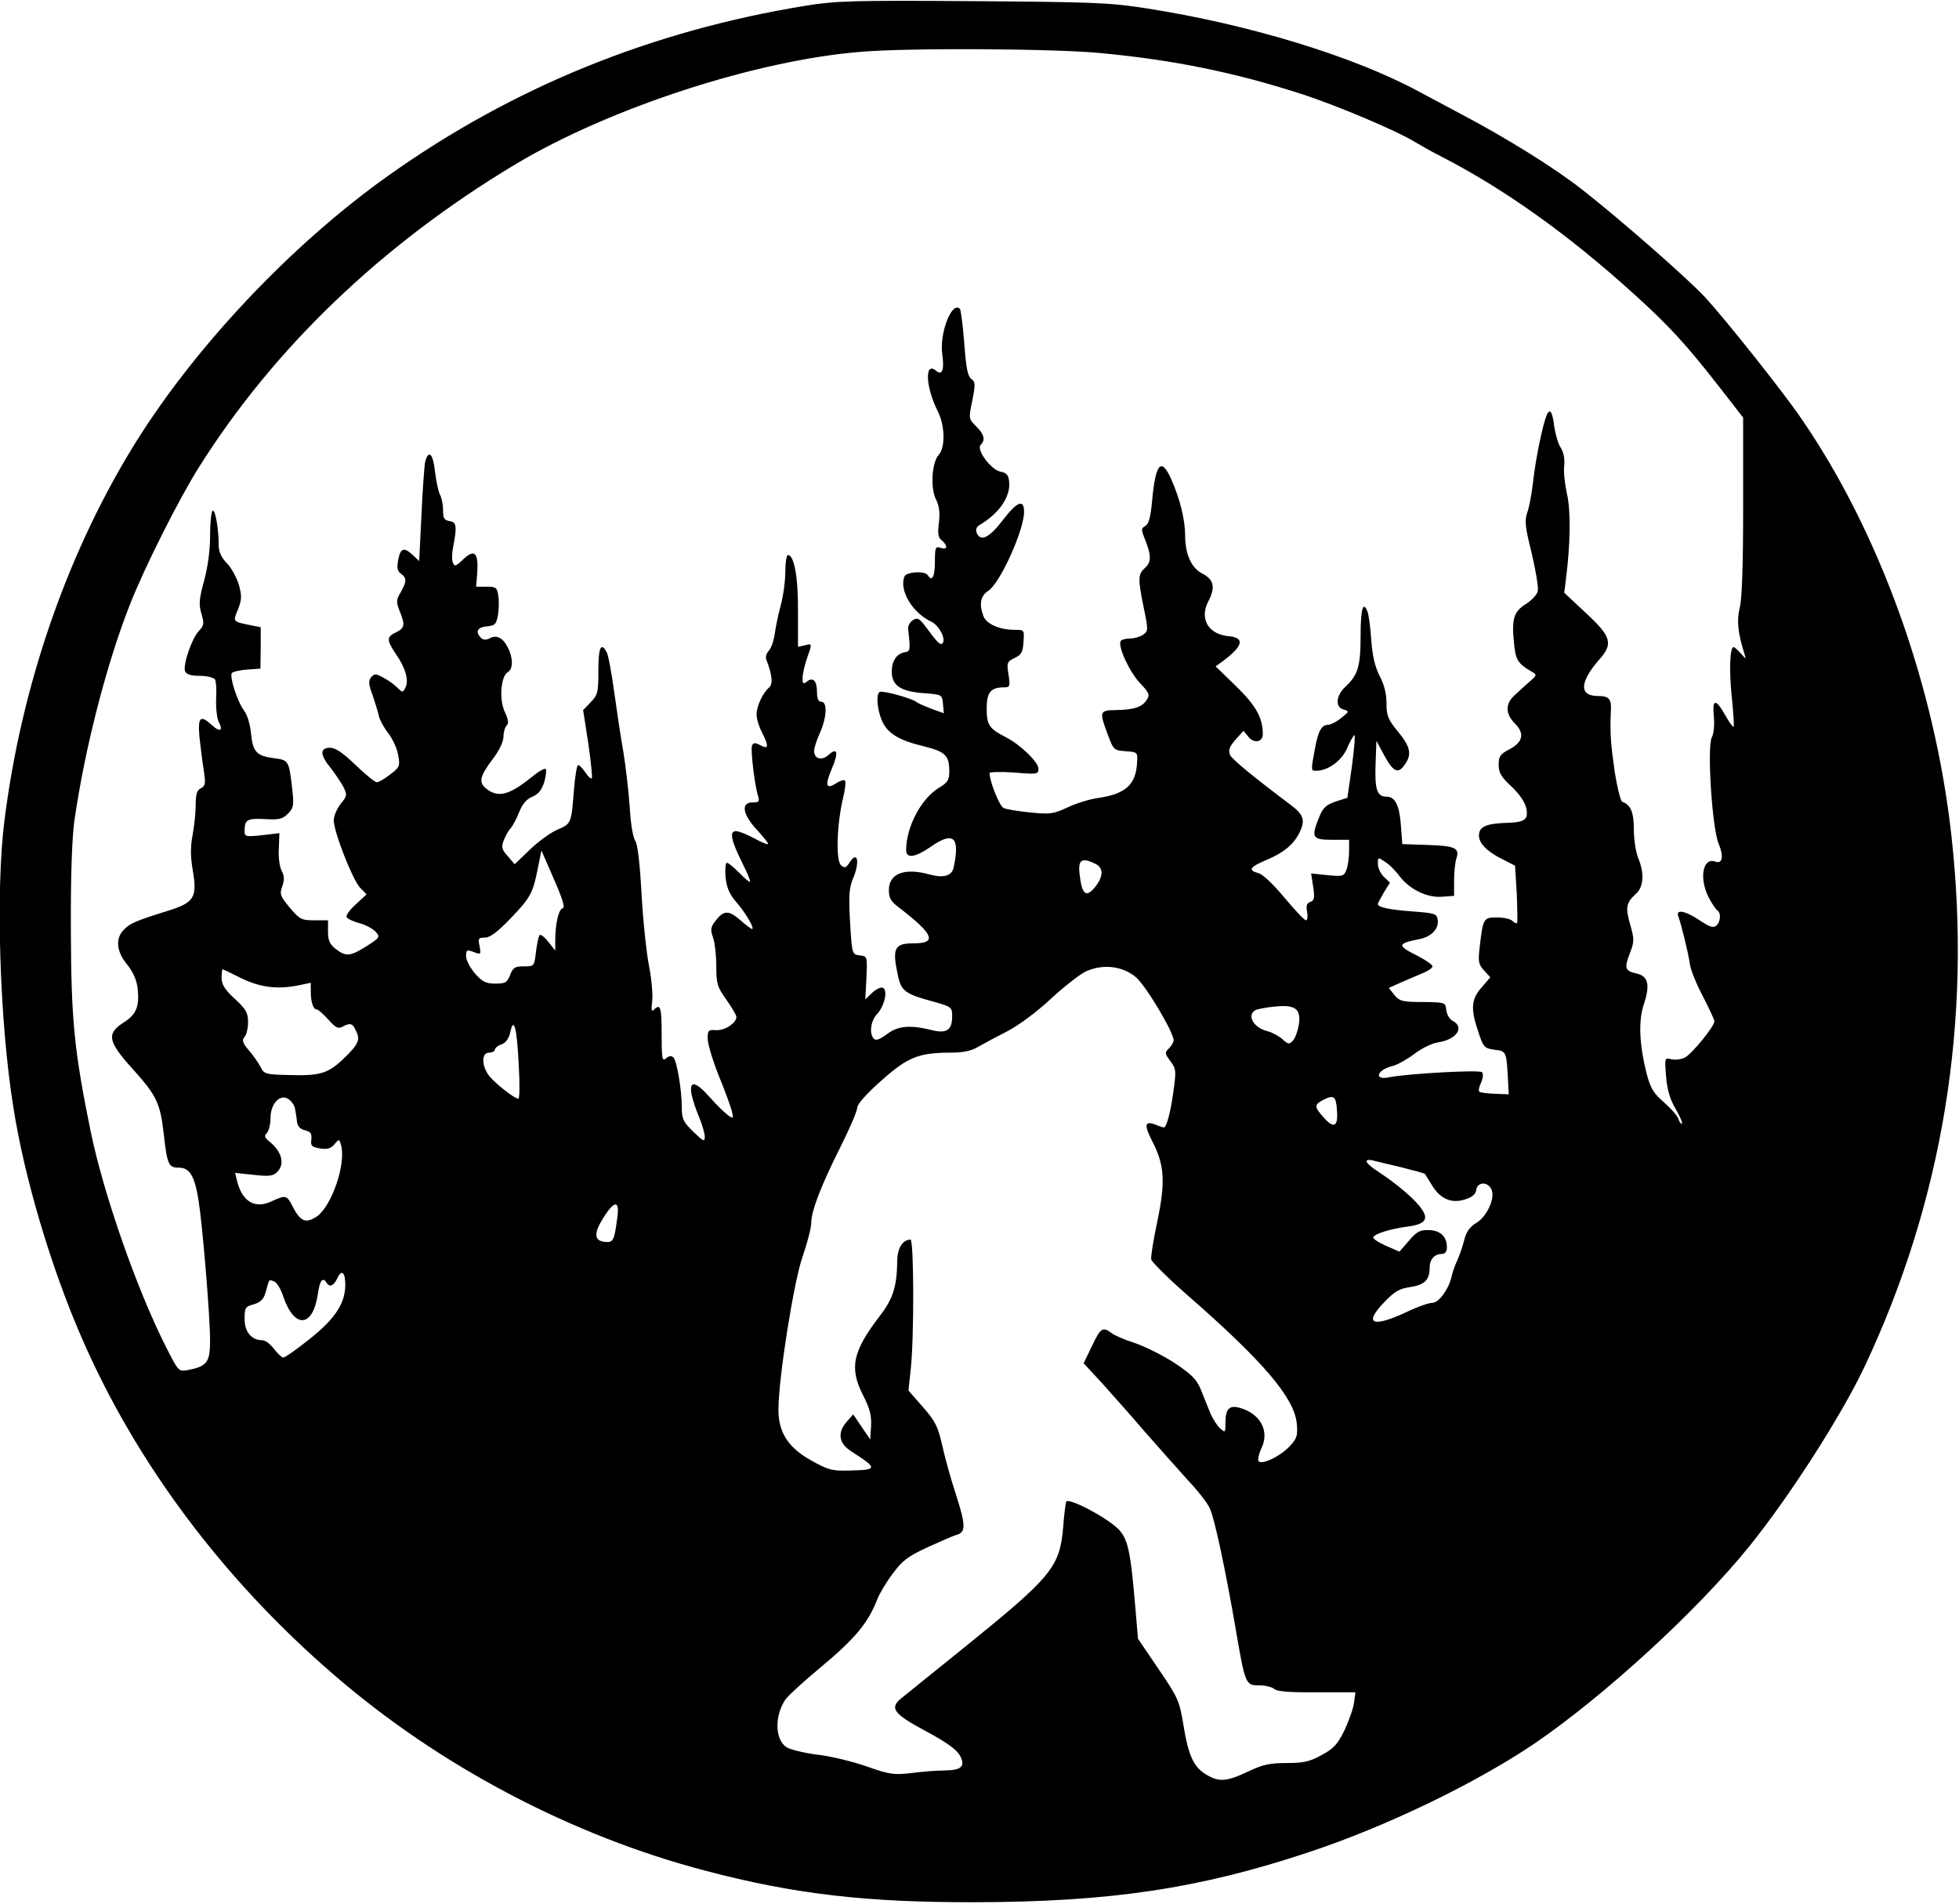
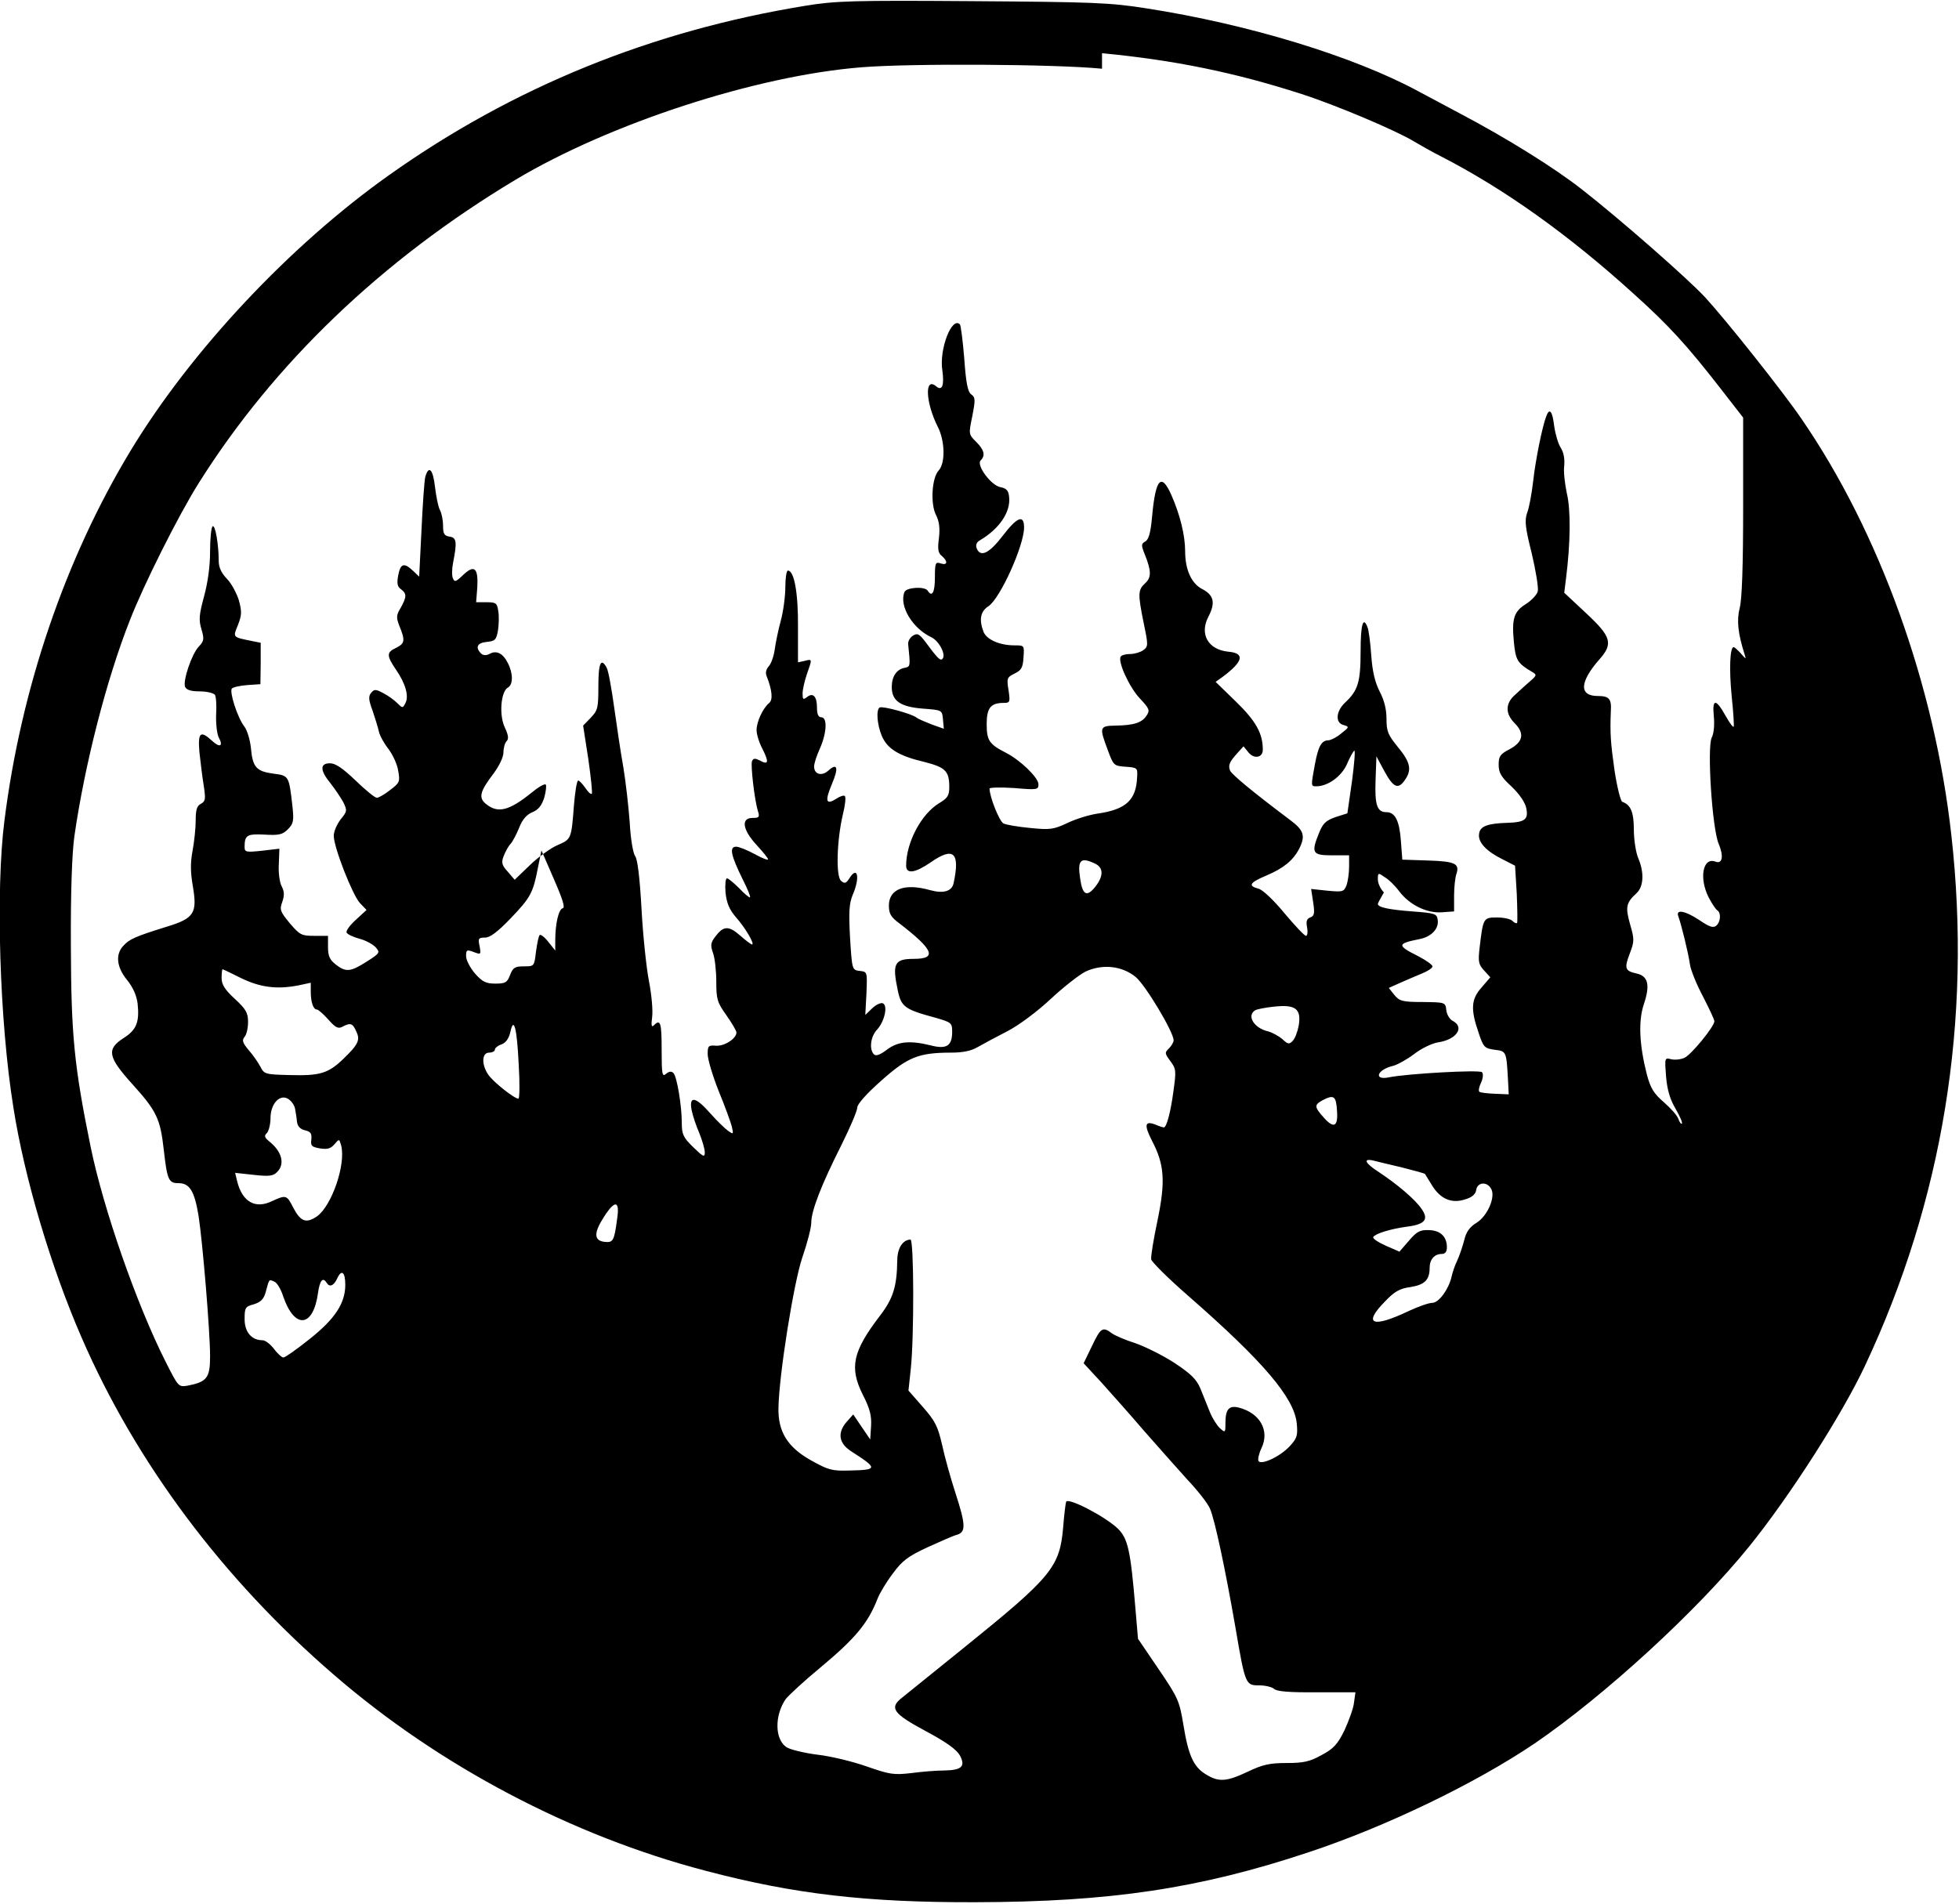
<svg xmlns="http://www.w3.org/2000/svg" version="1.0" width="180.000mm" height="174.955mm" viewBox="0 0 681 662" preserveAspectRatio="xMidYMid meet">
  <g transform="translate(0,662) scale(0.1,-0.1)" fill="#000000" stroke="none">
-     <path d="M2800 6600 c-535 -87 -1017 -283 -1448 -589 -344 -244 -688 -610 -899 -959 -226 -374 -380 -824 -438 -1285 -31 -242 -17 -699 31 -997 38 -244 131 -557 237 -800 188 -434 491 -840 876 -1172 367 -318 828 -561 1295 -683 307 -81 560 -110 936 -109 469 1 779 47 1160 174 269 89 581 240 785 378 243 166 566 462 746 685 140 173 322 457 402 627 271 576 373 1201 301 1845 -58 522 -250 1055 -522 1450 -62 91 -258 338 -333 420 -61 66 -296 272 -429 376 -97 76 -261 178 -420 262 -47 25 -114 61 -150 80 -224 121 -590 233 -945 288 -126 20 -186 22 -605 25 -416 3 -477 1 -580 -16z m1031 -165 c251 -24 462 -67 694 -142 121 -39 331 -128 391 -165 22 -13 64 -37 94 -52 218 -112 442 -271 671 -479 120 -108 183 -177 299 -326 l80 -103 0 -309 c0 -207 -4 -323 -12 -353 -11 -43 -6 -89 17 -161 6 -18 5 -18 -13 3 -11 12 -22 22 -25 22 -13 0 -16 -77 -7 -169 6 -57 9 -105 7 -108 -3 -2 -15 15 -28 38 -34 61 -47 60 -41 -1 3 -30 0 -61 -7 -74 -17 -32 1 -317 24 -370 18 -43 13 -71 -11 -62 -44 17 -58 -57 -24 -124 11 -21 24 -41 30 -45 14 -9 12 -41 -4 -54 -10 -8 -23 -4 -57 19 -51 34 -85 40 -74 13 10 -28 34 -124 40 -166 3 -21 24 -72 46 -113 21 -41 39 -79 39 -85 0 -18 -80 -116 -104 -127 -13 -6 -34 -8 -46 -5 -23 6 -23 5 -18 -60 4 -47 14 -80 33 -112 15 -26 25 -49 22 -52 -3 -2 -8 5 -12 16 -3 11 -26 37 -50 58 -36 31 -47 49 -60 98 -26 102 -30 185 -10 244 22 66 15 97 -25 106 -41 9 -44 18 -24 70 16 42 16 49 1 101 -17 60 -14 75 22 108 25 23 28 71 6 123 -8 19 -15 64 -15 99 0 60 -11 86 -40 96 -6 2 -18 50 -27 108 -14 99 -16 131 -13 207 3 43 -6 53 -45 53 -66 0 -64 48 5 127 49 55 42 79 -46 161 l-76 71 6 48 c16 126 17 240 3 298 -7 33 -12 76 -9 96 2 24 -2 46 -12 62 -9 13 -19 48 -23 76 -6 51 -16 64 -27 35 -14 -35 -38 -154 -46 -227 -5 -43 -14 -93 -21 -110 -9 -27 -7 -50 16 -141 14 -60 24 -119 21 -132 -3 -12 -22 -32 -41 -44 -42 -26 -50 -51 -42 -133 6 -62 12 -73 63 -103 17 -10 17 -12 -6 -32 -14 -12 -37 -33 -52 -47 -35 -30 -36 -66 -2 -100 35 -35 29 -65 -18 -90 -33 -17 -38 -25 -38 -54 0 -28 9 -43 45 -76 28 -27 47 -55 51 -75 8 -39 -4 -49 -66 -51 -69 -2 -95 -12 -98 -38 -5 -29 25 -61 82 -89 l43 -22 6 -98 c2 -53 3 -99 1 -101 -3 -3 -10 1 -16 7 -7 7 -31 12 -54 12 -47 0 -48 -2 -60 -103 -6 -51 -4 -60 15 -81 l22 -24 -30 -35 c-37 -41 -39 -76 -11 -157 17 -52 21 -55 56 -60 42 -5 41 -5 47 -115 l2 -40 -48 2 c-27 1 -51 4 -54 7 -4 3 -1 18 6 32 7 16 8 31 3 36 -9 9 -261 -5 -324 -18 -54 -11 -41 27 15 40 15 4 48 22 73 41 26 20 63 38 85 41 63 10 91 52 50 74 -11 5 -21 22 -23 37 -3 28 -3 28 -82 29 -71 0 -81 3 -99 25 l-19 24 38 17 c22 10 56 24 77 33 20 8 37 19 37 25 0 5 -22 21 -49 35 -76 38 -75 44 5 60 40 8 67 36 62 67 -3 21 -9 23 -88 29 -80 6 -120 14 -120 26 0 3 10 21 21 40 l21 34 -21 20 c-11 11 -21 31 -21 45 0 24 1 24 24 8 14 -8 37 -31 51 -50 36 -47 96 -76 148 -72 l42 3 0 55 c0 30 4 64 8 75 12 36 -4 44 -98 47 l-90 3 -5 66 c-5 69 -20 99 -50 99 -33 0 -41 25 -38 111 l3 83 28 -52 c31 -57 48 -64 71 -30 25 35 19 62 -24 114 -35 43 -40 55 -40 99 0 33 -8 65 -24 95 -16 32 -25 69 -29 125 -3 45 -9 89 -13 98 -15 40 -24 10 -24 -83 0 -108 -9 -137 -54 -179 -32 -30 -35 -71 -5 -78 20 -6 20 -7 -8 -29 -15 -13 -35 -23 -44 -24 -25 0 -36 -20 -48 -84 -14 -76 -14 -76 5 -76 40 0 87 34 106 76 10 24 22 45 26 48 4 2 0 -46 -8 -107 l-16 -111 -41 -13 c-34 -12 -44 -22 -57 -54 -29 -71 -24 -79 44 -79 l60 0 0 -39 c0 -22 -4 -51 -9 -65 -9 -23 -13 -24 -66 -19 l-57 6 7 -46 c6 -39 4 -48 -10 -53 -13 -5 -15 -14 -11 -35 3 -16 1 -29 -4 -29 -5 0 -39 36 -75 79 -38 46 -75 81 -90 85 -38 10 -31 21 28 46 59 25 92 52 113 92 23 45 17 65 -30 100 -133 100 -204 159 -210 173 -7 19 -2 30 27 62 l20 22 17 -21 c19 -24 50 -19 50 9 0 57 -24 100 -93 167 l-71 69 25 18 c71 53 78 82 19 87 -70 7 -101 61 -69 122 25 48 19 75 -22 96 -37 19 -59 67 -59 131 0 56 -18 128 -48 196 -35 79 -55 57 -67 -76 -5 -56 -12 -80 -24 -86 -14 -8 -14 -13 -2 -43 24 -59 24 -82 2 -102 -25 -23 -26 -36 -5 -139 16 -77 16 -81 -2 -94 -10 -7 -30 -13 -45 -13 -15 0 -30 -4 -33 -9 -11 -17 29 -105 66 -145 34 -36 36 -42 24 -60 -16 -25 -44 -34 -108 -35 -56 -1 -57 -5 -27 -85 20 -54 21 -55 62 -58 41 -3 42 -4 40 -36 -3 -80 -39 -113 -138 -127 -27 -4 -74 -18 -103 -32 -49 -23 -61 -25 -130 -18 -42 4 -85 11 -94 16 -14 8 -48 92 -48 121 0 4 38 5 85 2 81 -7 85 -6 85 13 0 23 -62 83 -112 109 -59 30 -68 43 -68 100 0 57 14 74 60 74 21 0 22 3 16 44 -7 42 -5 45 21 58 23 11 29 20 31 56 3 42 3 42 -31 42 -52 0 -97 20 -108 47 -16 42 -11 71 17 89 41 27 124 211 124 274 0 46 -24 37 -75 -30 -47 -61 -77 -75 -90 -42 -4 11 0 21 11 27 68 40 108 99 102 151 -2 22 -9 30 -30 34 -33 6 -85 77 -69 93 17 17 13 36 -15 64 -27 27 -27 27 -14 90 11 57 11 65 -4 76 -12 9 -18 40 -24 125 -5 62 -12 115 -15 118 -28 29 -73 -87 -61 -161 7 -52 -1 -72 -22 -54 -41 34 -36 -58 6 -141 25 -49 27 -126 3 -152 -24 -26 -29 -117 -9 -155 11 -22 14 -45 10 -80 -5 -38 -3 -52 10 -62 22 -19 20 -34 -4 -26 -18 6 -20 2 -20 -49 0 -52 -10 -70 -25 -46 -10 16 -75 12 -81 -5 -19 -48 28 -126 94 -157 27 -13 52 -62 38 -75 -7 -8 -17 2 -62 63 -19 24 -25 27 -40 18 -11 -7 -18 -20 -17 -30 8 -77 8 -78 -12 -82 -28 -5 -45 -30 -45 -67 0 -48 30 -69 109 -75 66 -5 66 -5 69 -37 l3 -33 -42 15 c-23 9 -47 19 -53 24 -16 13 -118 41 -128 35 -13 -8 -9 -59 7 -98 19 -45 58 -70 147 -91 75 -19 88 -32 88 -88 0 -29 -6 -38 -34 -55 -63 -37 -116 -137 -116 -218 0 -30 31 -26 86 12 79 55 102 34 79 -73 -6 -28 -35 -37 -82 -24 -89 25 -143 4 -143 -54 0 -28 7 -40 37 -62 118 -91 132 -123 50 -123 -68 0 -76 -16 -56 -110 12 -57 24 -66 132 -95 55 -16 57 -18 57 -49 0 -49 -20 -61 -74 -47 -73 18 -115 14 -153 -15 -24 -18 -38 -23 -45 -16 -17 17 -12 62 11 86 25 27 38 81 21 91 -6 4 -23 -3 -37 -16 l-25 -24 4 75 c3 75 3 75 -23 78 -27 3 -27 4 -34 115 -5 91 -3 119 9 149 27 62 17 104 -12 57 -11 -17 -16 -18 -28 -8 -19 15 -15 142 6 231 8 32 11 60 7 64 -3 4 -18 -1 -31 -10 -35 -22 -39 -7 -14 52 24 56 19 75 -12 47 -23 -21 -50 -14 -50 14 0 10 9 38 20 62 24 54 27 109 5 109 -10 0 -15 10 -15 34 0 39 -14 53 -35 36 -13 -10 -15 -8 -15 13 0 13 7 44 15 67 19 54 19 53 -8 46 l-23 -5 0 122 c1 118 -13 197 -35 197 -5 0 -9 -26 -9 -57 0 -32 -7 -85 -16 -118 -9 -33 -18 -78 -21 -100 -3 -22 -12 -48 -20 -57 -10 -11 -13 -24 -8 -35 19 -48 23 -83 8 -94 -22 -19 -43 -65 -43 -94 0 -14 9 -44 21 -66 23 -46 20 -56 -10 -39 -17 8 -22 8 -27 -3 -5 -14 9 -137 21 -174 6 -20 4 -23 -19 -23 -41 0 -35 -41 14 -94 22 -24 40 -46 40 -50 0 -4 -21 4 -46 18 -26 14 -55 26 -65 26 -25 0 -18 -31 23 -114 16 -32 28 -60 25 -62 -2 -2 -19 12 -37 31 -19 19 -38 35 -43 35 -5 0 -7 -22 -5 -49 4 -37 13 -59 36 -86 33 -37 67 -95 56 -95 -3 0 -22 14 -41 31 -40 35 -58 34 -86 -3 -17 -22 -18 -31 -8 -59 6 -17 11 -62 11 -99 0 -60 3 -71 35 -116 19 -27 35 -54 35 -60 0 -21 -41 -48 -71 -46 -26 2 -29 0 -29 -29 0 -18 17 -75 38 -128 22 -53 42 -109 46 -124 6 -27 6 -28 -13 -15 -11 8 -39 35 -62 61 -51 58 -74 62 -65 12 4 -20 16 -56 27 -81 10 -25 19 -55 19 -67 0 -18 -5 -16 -40 18 -35 34 -40 45 -40 85 0 60 -17 161 -29 173 -7 7 -15 6 -26 -3 -13 -11 -15 -2 -15 84 0 94 -4 108 -27 85 -8 -8 -10 -1 -6 29 3 22 -2 78 -11 124 -9 46 -21 159 -26 252 -6 109 -14 173 -22 183 -7 9 -16 59 -19 117 -4 56 -14 142 -22 191 -9 50 -23 144 -32 209 -9 65 -20 127 -26 138 -20 37 -29 17 -29 -64 0 -75 -2 -84 -26 -109 l-27 -28 18 -116 c9 -64 15 -118 12 -121 -3 -3 -13 6 -22 20 -10 14 -21 26 -25 26 -5 0 -11 -39 -15 -87 -9 -117 -9 -117 -58 -138 -23 -10 -66 -41 -95 -69 l-53 -51 -24 28 c-21 23 -23 32 -14 55 6 15 16 34 24 42 7 8 21 34 30 57 11 28 26 45 46 53 21 9 32 23 41 51 6 22 8 42 5 45 -4 4 -26 -9 -49 -28 -78 -63 -117 -73 -158 -40 -28 22 -22 44 26 107 20 27 34 57 34 73 0 15 5 33 11 39 8 8 6 21 -6 47 -21 43 -14 125 10 139 19 10 19 50 0 86 -17 34 -40 45 -64 31 -12 -6 -22 -5 -29 2 -21 21 -13 37 20 40 29 3 33 7 39 40 3 20 4 51 1 67 -4 28 -8 31 -41 31 l-36 0 4 51 c4 68 -10 81 -49 44 -26 -25 -30 -26 -36 -11 -4 9 -3 34 1 54 14 71 12 87 -12 90 -19 3 -23 10 -23 38 0 20 -5 44 -11 55 -6 11 -13 47 -17 80 -7 62 -22 77 -34 34 -3 -13 -9 -96 -13 -185 l-8 -161 -21 20 c-32 30 -44 26 -52 -16 -5 -28 -3 -39 10 -48 20 -15 20 -26 -1 -64 -16 -26 -16 -34 -5 -63 21 -51 19 -61 -10 -76 -35 -16 -35 -27 -2 -76 34 -49 46 -93 33 -117 -9 -18 -10 -18 -29 1 -10 10 -32 26 -48 34 -26 14 -31 14 -42 1 -10 -12 -9 -25 5 -62 9 -27 19 -59 22 -73 3 -14 18 -41 33 -60 15 -20 31 -54 34 -76 7 -38 5 -42 -28 -67 -19 -15 -40 -27 -46 -27 -7 0 -40 27 -74 60 -45 43 -70 60 -89 60 -36 0 -35 -25 2 -70 15 -19 35 -49 44 -65 14 -29 14 -32 -9 -60 -13 -17 -24 -42 -24 -57 0 -40 65 -206 91 -234 l23 -24 -38 -35 c-21 -19 -35 -39 -31 -44 3 -6 23 -15 44 -21 21 -5 46 -19 56 -29 17 -19 16 -21 -31 -51 -57 -36 -72 -37 -108 -9 -20 16 -26 29 -26 60 l0 39 -48 0 c-44 0 -50 3 -85 44 -33 40 -36 47 -26 74 8 23 7 37 -2 54 -7 13 -12 47 -10 77 l2 54 -60 -7 c-56 -6 -61 -5 -61 13 0 41 8 46 69 43 50 -3 63 0 81 18 20 20 22 29 16 84 -12 103 -12 103 -66 110 -59 8 -72 22 -78 89 -3 29 -13 62 -23 75 -24 31 -53 122 -43 132 5 5 29 10 54 12 l45 3 1 72 0 72 -30 6 c-69 14 -67 12 -49 56 13 34 14 46 3 86 -8 25 -26 59 -42 75 -19 20 -28 39 -28 62 0 57 -12 126 -21 120 -5 -3 -9 -42 -9 -87 0 -53 -8 -109 -21 -157 -17 -63 -19 -81 -9 -114 10 -34 9 -41 -9 -60 -25 -26 -56 -119 -48 -140 5 -11 20 -16 51 -16 25 0 48 -6 53 -12 4 -7 6 -38 4 -70 -1 -31 3 -66 9 -78 17 -31 4 -37 -23 -12 -41 38 -50 29 -44 -40 4 -35 10 -87 15 -116 7 -47 6 -54 -10 -63 -14 -7 -18 -21 -18 -58 0 -26 -5 -74 -11 -106 -8 -42 -7 -76 1 -122 16 -94 5 -112 -90 -141 -109 -34 -130 -43 -151 -66 -29 -30 -24 -75 12 -119 21 -26 33 -53 37 -82 7 -65 -4 -92 -48 -120 -61 -39 -56 -66 31 -162 83 -92 96 -119 108 -227 12 -106 17 -116 52 -116 38 0 55 -28 69 -114 14 -90 40 -401 40 -488 0 -75 -11 -89 -78 -102 -32 -5 -32 -5 -77 84 -101 200 -216 531 -260 745 -58 284 -68 390 -69 700 -1 189 4 321 12 380 36 251 112 547 193 752 48 124 171 369 240 478 261 415 636 775 1101 1054 328 196 837 362 1203 391 173 14 674 11 836 -5z m-1875 -2973 c-14 -3 -26 -53 -26 -112 l0 -35 -24 30 c-13 17 -27 27 -30 24 -4 -4 -9 -29 -13 -58 -6 -51 -6 -51 -42 -51 -31 0 -38 -4 -48 -30 -10 -26 -16 -30 -51 -30 -33 0 -45 6 -71 35 -17 20 -31 47 -31 60 0 22 2 24 26 15 26 -10 26 -9 21 20 -6 27 -4 30 19 30 17 0 43 19 89 67 69 72 78 88 95 177 l12 59 43 -99 c31 -71 40 -100 31 -102z m1849 156 c32 -14 32 -44 2 -82 -29 -36 -44 -28 -52 29 -10 64 1 76 50 53z m143 -395 c34 -28 131 -190 132 -220 0 -6 -7 -19 -16 -28 -16 -15 -15 -18 5 -45 20 -27 20 -34 10 -106 -10 -74 -24 -124 -33 -124 -3 0 -16 4 -30 10 -37 14 -39 -2 -11 -57 43 -82 47 -141 19 -276 -14 -66 -24 -127 -22 -136 2 -9 59 -66 128 -126 262 -229 369 -355 378 -444 4 -42 1 -52 -24 -79 -33 -36 -99 -67 -109 -52 -3 5 1 25 10 44 30 62 -5 123 -79 142 -34 8 -46 -6 -46 -55 0 -33 -1 -33 -19 -17 -10 9 -26 34 -35 56 -9 22 -24 59 -33 82 -14 33 -33 51 -90 89 -40 26 -102 57 -137 69 -35 11 -72 27 -82 35 -31 23 -38 18 -68 -45 l-29 -60 62 -67 c34 -38 101 -113 148 -168 48 -55 116 -131 151 -170 36 -38 71 -83 78 -100 17 -38 54 -213 89 -415 34 -199 35 -200 83 -200 21 0 44 -6 51 -12 8 -9 52 -13 148 -12 l135 0 -5 -36 c-2 -20 -18 -63 -33 -96 -24 -49 -38 -64 -79 -86 -41 -23 -63 -28 -122 -28 -58 0 -83 -5 -135 -30 -74 -35 -101 -37 -145 -10 -44 26 -62 67 -79 172 -14 84 -18 94 -86 194 l-72 106 -9 106 c-17 203 -26 243 -62 278 -46 43 -174 109 -179 92 -2 -7 -7 -46 -10 -87 -12 -140 -39 -173 -345 -420 -106 -86 -205 -165 -218 -176 -42 -34 -27 -54 85 -114 73 -39 108 -65 119 -85 20 -38 6 -51 -55 -52 -26 0 -77 -4 -114 -9 -61 -7 -75 -5 -155 23 -48 17 -126 36 -172 41 -47 6 -95 18 -107 26 -41 27 -42 110 -3 167 11 14 65 64 122 111 120 100 164 153 197 237 7 19 31 59 53 88 33 45 52 60 121 92 44 20 91 41 104 44 30 10 29 35 -7 146 -16 49 -37 124 -46 166 -15 65 -24 83 -67 132 l-50 57 8 75 c12 112 11 450 -1 450 -27 -1 -45 -29 -46 -71 -1 -92 -14 -134 -61 -195 -94 -123 -106 -179 -59 -273 25 -49 31 -73 29 -109 l-3 -47 -30 44 -29 43 -24 -27 c-32 -38 -26 -74 18 -102 92 -59 92 -64 -7 -66 -62 -2 -74 2 -135 36 -80 45 -114 99 -112 182 2 115 53 435 83 523 17 49 31 103 31 120 0 42 35 132 104 269 31 62 56 121 56 132 0 12 33 49 84 94 92 82 130 97 244 97 39 0 69 6 92 20 19 11 66 36 103 55 40 21 103 68 150 112 44 41 99 84 121 95 59 27 126 20 174 -19z m-3110 -4 c66 -32 124 -40 200 -25 l42 9 0 -31 c0 -37 9 -62 21 -62 5 0 23 -16 40 -35 25 -28 34 -33 49 -25 28 15 36 12 48 -16 15 -30 7 -46 -45 -96 -52 -50 -81 -59 -185 -56 -86 2 -90 3 -103 29 -8 15 -26 41 -41 58 -21 25 -24 34 -14 46 7 8 12 31 12 52 0 31 -7 44 -46 80 -35 32 -46 50 -46 73 0 16 2 30 3 30 2 0 31 -14 65 -31z m3677 -164 c-4 -22 -13 -46 -21 -54 -12 -13 -17 -12 -36 6 -13 11 -35 23 -50 27 -48 11 -75 54 -45 73 6 4 37 10 67 13 74 8 94 -8 85 -65z m-2712 -137 c4 -65 3 -118 -1 -118 -15 0 -90 60 -106 85 -23 35 -21 75 4 75 11 0 20 5 20 10 0 6 11 15 24 19 15 6 25 21 30 43 12 56 23 13 29 -114z m-778 -151 c2 -12 6 -33 7 -47 2 -16 11 -26 28 -30 20 -5 24 -11 22 -32 -3 -22 1 -26 30 -31 25 -4 37 -1 50 14 17 20 17 20 24 -5 16 -66 -33 -208 -84 -245 -38 -26 -57 -19 -83 30 -22 44 -25 45 -73 23 -59 -29 -104 -3 -122 69 l-7 29 65 -7 c53 -6 68 -4 81 10 28 27 17 71 -27 106 -17 14 -19 20 -8 30 6 7 12 30 12 51 0 49 31 84 60 68 11 -6 22 -21 25 -33z m3623 -10 c4 -54 -11 -62 -45 -24 -34 38 -35 45 -6 61 40 21 48 16 51 -37z m225 -196 c44 -11 80 -21 81 -23 1 -2 12 -19 24 -39 29 -48 69 -65 116 -49 24 7 36 18 38 33 4 26 36 30 51 5 18 -27 -11 -95 -49 -119 -25 -15 -37 -32 -44 -62 -6 -23 -17 -55 -25 -72 -8 -16 -16 -41 -19 -55 -10 -43 -44 -90 -67 -90 -12 0 -49 -13 -83 -29 -124 -59 -159 -46 -83 32 35 37 53 47 91 52 49 8 66 25 66 67 0 29 17 48 42 48 12 0 18 8 18 23 0 37 -22 59 -63 60 -30 1 -42 -5 -69 -37 l-33 -38 -48 21 c-27 12 -46 25 -43 30 8 12 59 28 118 36 63 8 76 26 49 63 -22 32 -83 84 -148 127 -47 30 -56 48 -20 40 12 -3 57 -14 100 -24z m-2728 -180 c-10 -76 -14 -82 -43 -79 -38 4 -39 31 -2 88 38 59 55 56 45 -9z m-945 -228 c0 -64 -35 -118 -123 -188 -45 -36 -86 -65 -92 -65 -6 0 -21 14 -33 30 -13 17 -30 30 -40 30 -38 0 -62 29 -62 73 0 40 2 44 32 52 25 8 35 18 42 45 12 44 10 42 29 34 9 -3 23 -26 31 -51 39 -115 104 -110 121 10 6 45 17 58 30 37 10 -17 25 -11 37 15 15 33 28 22 28 -22z" />
+     <path d="M2800 6600 c-535 -87 -1017 -283 -1448 -589 -344 -244 -688 -610 -899 -959 -226 -374 -380 -824 -438 -1285 -31 -242 -17 -699 31 -997 38 -244 131 -557 237 -800 188 -434 491 -840 876 -1172 367 -318 828 -561 1295 -683 307 -81 560 -110 936 -109 469 1 779 47 1160 174 269 89 581 240 785 378 243 166 566 462 746 685 140 173 322 457 402 627 271 576 373 1201 301 1845 -58 522 -250 1055 -522 1450 -62 91 -258 338 -333 420 -61 66 -296 272 -429 376 -97 76 -261 178 -420 262 -47 25 -114 61 -150 80 -224 121 -590 233 -945 288 -126 20 -186 22 -605 25 -416 3 -477 1 -580 -16z m1031 -165 c251 -24 462 -67 694 -142 121 -39 331 -128 391 -165 22 -13 64 -37 94 -52 218 -112 442 -271 671 -479 120 -108 183 -177 299 -326 l80 -103 0 -309 c0 -207 -4 -323 -12 -353 -11 -43 -6 -89 17 -161 6 -18 5 -18 -13 3 -11 12 -22 22 -25 22 -13 0 -16 -77 -7 -169 6 -57 9 -105 7 -108 -3 -2 -15 15 -28 38 -34 61 -47 60 -41 -1 3 -30 0 -61 -7 -74 -17 -32 1 -317 24 -370 18 -43 13 -71 -11 -62 -44 17 -58 -57 -24 -124 11 -21 24 -41 30 -45 14 -9 12 -41 -4 -54 -10 -8 -23 -4 -57 19 -51 34 -85 40 -74 13 10 -28 34 -124 40 -166 3 -21 24 -72 46 -113 21 -41 39 -79 39 -85 0 -18 -80 -116 -104 -127 -13 -6 -34 -8 -46 -5 -23 6 -23 5 -18 -60 4 -47 14 -80 33 -112 15 -26 25 -49 22 -52 -3 -2 -8 5 -12 16 -3 11 -26 37 -50 58 -36 31 -47 49 -60 98 -26 102 -30 185 -10 244 22 66 15 97 -25 106 -41 9 -44 18 -24 70 16 42 16 49 1 101 -17 60 -14 75 22 108 25 23 28 71 6 123 -8 19 -15 64 -15 99 0 60 -11 86 -40 96 -6 2 -18 50 -27 108 -14 99 -16 131 -13 207 3 43 -6 53 -45 53 -66 0 -64 48 5 127 49 55 42 79 -46 161 l-76 71 6 48 c16 126 17 240 3 298 -7 33 -12 76 -9 96 2 24 -2 46 -12 62 -9 13 -19 48 -23 76 -6 51 -16 64 -27 35 -14 -35 -38 -154 -46 -227 -5 -43 -14 -93 -21 -110 -9 -27 -7 -50 16 -141 14 -60 24 -119 21 -132 -3 -12 -22 -32 -41 -44 -42 -26 -50 -51 -42 -133 6 -62 12 -73 63 -103 17 -10 17 -12 -6 -32 -14 -12 -37 -33 -52 -47 -35 -30 -36 -66 -2 -100 35 -35 29 -65 -18 -90 -33 -17 -38 -25 -38 -54 0 -28 9 -43 45 -76 28 -27 47 -55 51 -75 8 -39 -4 -49 -66 -51 -69 -2 -95 -12 -98 -38 -5 -29 25 -61 82 -89 l43 -22 6 -98 c2 -53 3 -99 1 -101 -3 -3 -10 1 -16 7 -7 7 -31 12 -54 12 -47 0 -48 -2 -60 -103 -6 -51 -4 -60 15 -81 l22 -24 -30 -35 c-37 -41 -39 -76 -11 -157 17 -52 21 -55 56 -60 42 -5 41 -5 47 -115 l2 -40 -48 2 c-27 1 -51 4 -54 7 -4 3 -1 18 6 32 7 16 8 31 3 36 -9 9 -261 -5 -324 -18 -54 -11 -41 27 15 40 15 4 48 22 73 41 26 20 63 38 85 41 63 10 91 52 50 74 -11 5 -21 22 -23 37 -3 28 -3 28 -82 29 -71 0 -81 3 -99 25 l-19 24 38 17 c22 10 56 24 77 33 20 8 37 19 37 25 0 5 -22 21 -49 35 -76 38 -75 44 5 60 40 8 67 36 62 67 -3 21 -9 23 -88 29 -80 6 -120 14 -120 26 0 3 10 21 21 40 c-11 11 -21 31 -21 45 0 24 1 24 24 8 14 -8 37 -31 51 -50 36 -47 96 -76 148 -72 l42 3 0 55 c0 30 4 64 8 75 12 36 -4 44 -98 47 l-90 3 -5 66 c-5 69 -20 99 -50 99 -33 0 -41 25 -38 111 l3 83 28 -52 c31 -57 48 -64 71 -30 25 35 19 62 -24 114 -35 43 -40 55 -40 99 0 33 -8 65 -24 95 -16 32 -25 69 -29 125 -3 45 -9 89 -13 98 -15 40 -24 10 -24 -83 0 -108 -9 -137 -54 -179 -32 -30 -35 -71 -5 -78 20 -6 20 -7 -8 -29 -15 -13 -35 -23 -44 -24 -25 0 -36 -20 -48 -84 -14 -76 -14 -76 5 -76 40 0 87 34 106 76 10 24 22 45 26 48 4 2 0 -46 -8 -107 l-16 -111 -41 -13 c-34 -12 -44 -22 -57 -54 -29 -71 -24 -79 44 -79 l60 0 0 -39 c0 -22 -4 -51 -9 -65 -9 -23 -13 -24 -66 -19 l-57 6 7 -46 c6 -39 4 -48 -10 -53 -13 -5 -15 -14 -11 -35 3 -16 1 -29 -4 -29 -5 0 -39 36 -75 79 -38 46 -75 81 -90 85 -38 10 -31 21 28 46 59 25 92 52 113 92 23 45 17 65 -30 100 -133 100 -204 159 -210 173 -7 19 -2 30 27 62 l20 22 17 -21 c19 -24 50 -19 50 9 0 57 -24 100 -93 167 l-71 69 25 18 c71 53 78 82 19 87 -70 7 -101 61 -69 122 25 48 19 75 -22 96 -37 19 -59 67 -59 131 0 56 -18 128 -48 196 -35 79 -55 57 -67 -76 -5 -56 -12 -80 -24 -86 -14 -8 -14 -13 -2 -43 24 -59 24 -82 2 -102 -25 -23 -26 -36 -5 -139 16 -77 16 -81 -2 -94 -10 -7 -30 -13 -45 -13 -15 0 -30 -4 -33 -9 -11 -17 29 -105 66 -145 34 -36 36 -42 24 -60 -16 -25 -44 -34 -108 -35 -56 -1 -57 -5 -27 -85 20 -54 21 -55 62 -58 41 -3 42 -4 40 -36 -3 -80 -39 -113 -138 -127 -27 -4 -74 -18 -103 -32 -49 -23 -61 -25 -130 -18 -42 4 -85 11 -94 16 -14 8 -48 92 -48 121 0 4 38 5 85 2 81 -7 85 -6 85 13 0 23 -62 83 -112 109 -59 30 -68 43 -68 100 0 57 14 74 60 74 21 0 22 3 16 44 -7 42 -5 45 21 58 23 11 29 20 31 56 3 42 3 42 -31 42 -52 0 -97 20 -108 47 -16 42 -11 71 17 89 41 27 124 211 124 274 0 46 -24 37 -75 -30 -47 -61 -77 -75 -90 -42 -4 11 0 21 11 27 68 40 108 99 102 151 -2 22 -9 30 -30 34 -33 6 -85 77 -69 93 17 17 13 36 -15 64 -27 27 -27 27 -14 90 11 57 11 65 -4 76 -12 9 -18 40 -24 125 -5 62 -12 115 -15 118 -28 29 -73 -87 -61 -161 7 -52 -1 -72 -22 -54 -41 34 -36 -58 6 -141 25 -49 27 -126 3 -152 -24 -26 -29 -117 -9 -155 11 -22 14 -45 10 -80 -5 -38 -3 -52 10 -62 22 -19 20 -34 -4 -26 -18 6 -20 2 -20 -49 0 -52 -10 -70 -25 -46 -10 16 -75 12 -81 -5 -19 -48 28 -126 94 -157 27 -13 52 -62 38 -75 -7 -8 -17 2 -62 63 -19 24 -25 27 -40 18 -11 -7 -18 -20 -17 -30 8 -77 8 -78 -12 -82 -28 -5 -45 -30 -45 -67 0 -48 30 -69 109 -75 66 -5 66 -5 69 -37 l3 -33 -42 15 c-23 9 -47 19 -53 24 -16 13 -118 41 -128 35 -13 -8 -9 -59 7 -98 19 -45 58 -70 147 -91 75 -19 88 -32 88 -88 0 -29 -6 -38 -34 -55 -63 -37 -116 -137 -116 -218 0 -30 31 -26 86 12 79 55 102 34 79 -73 -6 -28 -35 -37 -82 -24 -89 25 -143 4 -143 -54 0 -28 7 -40 37 -62 118 -91 132 -123 50 -123 -68 0 -76 -16 -56 -110 12 -57 24 -66 132 -95 55 -16 57 -18 57 -49 0 -49 -20 -61 -74 -47 -73 18 -115 14 -153 -15 -24 -18 -38 -23 -45 -16 -17 17 -12 62 11 86 25 27 38 81 21 91 -6 4 -23 -3 -37 -16 l-25 -24 4 75 c3 75 3 75 -23 78 -27 3 -27 4 -34 115 -5 91 -3 119 9 149 27 62 17 104 -12 57 -11 -17 -16 -18 -28 -8 -19 15 -15 142 6 231 8 32 11 60 7 64 -3 4 -18 -1 -31 -10 -35 -22 -39 -7 -14 52 24 56 19 75 -12 47 -23 -21 -50 -14 -50 14 0 10 9 38 20 62 24 54 27 109 5 109 -10 0 -15 10 -15 34 0 39 -14 53 -35 36 -13 -10 -15 -8 -15 13 0 13 7 44 15 67 19 54 19 53 -8 46 l-23 -5 0 122 c1 118 -13 197 -35 197 -5 0 -9 -26 -9 -57 0 -32 -7 -85 -16 -118 -9 -33 -18 -78 -21 -100 -3 -22 -12 -48 -20 -57 -10 -11 -13 -24 -8 -35 19 -48 23 -83 8 -94 -22 -19 -43 -65 -43 -94 0 -14 9 -44 21 -66 23 -46 20 -56 -10 -39 -17 8 -22 8 -27 -3 -5 -14 9 -137 21 -174 6 -20 4 -23 -19 -23 -41 0 -35 -41 14 -94 22 -24 40 -46 40 -50 0 -4 -21 4 -46 18 -26 14 -55 26 -65 26 -25 0 -18 -31 23 -114 16 -32 28 -60 25 -62 -2 -2 -19 12 -37 31 -19 19 -38 35 -43 35 -5 0 -7 -22 -5 -49 4 -37 13 -59 36 -86 33 -37 67 -95 56 -95 -3 0 -22 14 -41 31 -40 35 -58 34 -86 -3 -17 -22 -18 -31 -8 -59 6 -17 11 -62 11 -99 0 -60 3 -71 35 -116 19 -27 35 -54 35 -60 0 -21 -41 -48 -71 -46 -26 2 -29 0 -29 -29 0 -18 17 -75 38 -128 22 -53 42 -109 46 -124 6 -27 6 -28 -13 -15 -11 8 -39 35 -62 61 -51 58 -74 62 -65 12 4 -20 16 -56 27 -81 10 -25 19 -55 19 -67 0 -18 -5 -16 -40 18 -35 34 -40 45 -40 85 0 60 -17 161 -29 173 -7 7 -15 6 -26 -3 -13 -11 -15 -2 -15 84 0 94 -4 108 -27 85 -8 -8 -10 -1 -6 29 3 22 -2 78 -11 124 -9 46 -21 159 -26 252 -6 109 -14 173 -22 183 -7 9 -16 59 -19 117 -4 56 -14 142 -22 191 -9 50 -23 144 -32 209 -9 65 -20 127 -26 138 -20 37 -29 17 -29 -64 0 -75 -2 -84 -26 -109 l-27 -28 18 -116 c9 -64 15 -118 12 -121 -3 -3 -13 6 -22 20 -10 14 -21 26 -25 26 -5 0 -11 -39 -15 -87 -9 -117 -9 -117 -58 -138 -23 -10 -66 -41 -95 -69 l-53 -51 -24 28 c-21 23 -23 32 -14 55 6 15 16 34 24 42 7 8 21 34 30 57 11 28 26 45 46 53 21 9 32 23 41 51 6 22 8 42 5 45 -4 4 -26 -9 -49 -28 -78 -63 -117 -73 -158 -40 -28 22 -22 44 26 107 20 27 34 57 34 73 0 15 5 33 11 39 8 8 6 21 -6 47 -21 43 -14 125 10 139 19 10 19 50 0 86 -17 34 -40 45 -64 31 -12 -6 -22 -5 -29 2 -21 21 -13 37 20 40 29 3 33 7 39 40 3 20 4 51 1 67 -4 28 -8 31 -41 31 l-36 0 4 51 c4 68 -10 81 -49 44 -26 -25 -30 -26 -36 -11 -4 9 -3 34 1 54 14 71 12 87 -12 90 -19 3 -23 10 -23 38 0 20 -5 44 -11 55 -6 11 -13 47 -17 80 -7 62 -22 77 -34 34 -3 -13 -9 -96 -13 -185 l-8 -161 -21 20 c-32 30 -44 26 -52 -16 -5 -28 -3 -39 10 -48 20 -15 20 -26 -1 -64 -16 -26 -16 -34 -5 -63 21 -51 19 -61 -10 -76 -35 -16 -35 -27 -2 -76 34 -49 46 -93 33 -117 -9 -18 -10 -18 -29 1 -10 10 -32 26 -48 34 -26 14 -31 14 -42 1 -10 -12 -9 -25 5 -62 9 -27 19 -59 22 -73 3 -14 18 -41 33 -60 15 -20 31 -54 34 -76 7 -38 5 -42 -28 -67 -19 -15 -40 -27 -46 -27 -7 0 -40 27 -74 60 -45 43 -70 60 -89 60 -36 0 -35 -25 2 -70 15 -19 35 -49 44 -65 14 -29 14 -32 -9 -60 -13 -17 -24 -42 -24 -57 0 -40 65 -206 91 -234 l23 -24 -38 -35 c-21 -19 -35 -39 -31 -44 3 -6 23 -15 44 -21 21 -5 46 -19 56 -29 17 -19 16 -21 -31 -51 -57 -36 -72 -37 -108 -9 -20 16 -26 29 -26 60 l0 39 -48 0 c-44 0 -50 3 -85 44 -33 40 -36 47 -26 74 8 23 7 37 -2 54 -7 13 -12 47 -10 77 l2 54 -60 -7 c-56 -6 -61 -5 -61 13 0 41 8 46 69 43 50 -3 63 0 81 18 20 20 22 29 16 84 -12 103 -12 103 -66 110 -59 8 -72 22 -78 89 -3 29 -13 62 -23 75 -24 31 -53 122 -43 132 5 5 29 10 54 12 l45 3 1 72 0 72 -30 6 c-69 14 -67 12 -49 56 13 34 14 46 3 86 -8 25 -26 59 -42 75 -19 20 -28 39 -28 62 0 57 -12 126 -21 120 -5 -3 -9 -42 -9 -87 0 -53 -8 -109 -21 -157 -17 -63 -19 -81 -9 -114 10 -34 9 -41 -9 -60 -25 -26 -56 -119 -48 -140 5 -11 20 -16 51 -16 25 0 48 -6 53 -12 4 -7 6 -38 4 -70 -1 -31 3 -66 9 -78 17 -31 4 -37 -23 -12 -41 38 -50 29 -44 -40 4 -35 10 -87 15 -116 7 -47 6 -54 -10 -63 -14 -7 -18 -21 -18 -58 0 -26 -5 -74 -11 -106 -8 -42 -7 -76 1 -122 16 -94 5 -112 -90 -141 -109 -34 -130 -43 -151 -66 -29 -30 -24 -75 12 -119 21 -26 33 -53 37 -82 7 -65 -4 -92 -48 -120 -61 -39 -56 -66 31 -162 83 -92 96 -119 108 -227 12 -106 17 -116 52 -116 38 0 55 -28 69 -114 14 -90 40 -401 40 -488 0 -75 -11 -89 -78 -102 -32 -5 -32 -5 -77 84 -101 200 -216 531 -260 745 -58 284 -68 390 -69 700 -1 189 4 321 12 380 36 251 112 547 193 752 48 124 171 369 240 478 261 415 636 775 1101 1054 328 196 837 362 1203 391 173 14 674 11 836 -5z m-1875 -2973 c-14 -3 -26 -53 -26 -112 l0 -35 -24 30 c-13 17 -27 27 -30 24 -4 -4 -9 -29 -13 -58 -6 -51 -6 -51 -42 -51 -31 0 -38 -4 -48 -30 -10 -26 -16 -30 -51 -30 -33 0 -45 6 -71 35 -17 20 -31 47 -31 60 0 22 2 24 26 15 26 -10 26 -9 21 20 -6 27 -4 30 19 30 17 0 43 19 89 67 69 72 78 88 95 177 l12 59 43 -99 c31 -71 40 -100 31 -102z m1849 156 c32 -14 32 -44 2 -82 -29 -36 -44 -28 -52 29 -10 64 1 76 50 53z m143 -395 c34 -28 131 -190 132 -220 0 -6 -7 -19 -16 -28 -16 -15 -15 -18 5 -45 20 -27 20 -34 10 -106 -10 -74 -24 -124 -33 -124 -3 0 -16 4 -30 10 -37 14 -39 -2 -11 -57 43 -82 47 -141 19 -276 -14 -66 -24 -127 -22 -136 2 -9 59 -66 128 -126 262 -229 369 -355 378 -444 4 -42 1 -52 -24 -79 -33 -36 -99 -67 -109 -52 -3 5 1 25 10 44 30 62 -5 123 -79 142 -34 8 -46 -6 -46 -55 0 -33 -1 -33 -19 -17 -10 9 -26 34 -35 56 -9 22 -24 59 -33 82 -14 33 -33 51 -90 89 -40 26 -102 57 -137 69 -35 11 -72 27 -82 35 -31 23 -38 18 -68 -45 l-29 -60 62 -67 c34 -38 101 -113 148 -168 48 -55 116 -131 151 -170 36 -38 71 -83 78 -100 17 -38 54 -213 89 -415 34 -199 35 -200 83 -200 21 0 44 -6 51 -12 8 -9 52 -13 148 -12 l135 0 -5 -36 c-2 -20 -18 -63 -33 -96 -24 -49 -38 -64 -79 -86 -41 -23 -63 -28 -122 -28 -58 0 -83 -5 -135 -30 -74 -35 -101 -37 -145 -10 -44 26 -62 67 -79 172 -14 84 -18 94 -86 194 l-72 106 -9 106 c-17 203 -26 243 -62 278 -46 43 -174 109 -179 92 -2 -7 -7 -46 -10 -87 -12 -140 -39 -173 -345 -420 -106 -86 -205 -165 -218 -176 -42 -34 -27 -54 85 -114 73 -39 108 -65 119 -85 20 -38 6 -51 -55 -52 -26 0 -77 -4 -114 -9 -61 -7 -75 -5 -155 23 -48 17 -126 36 -172 41 -47 6 -95 18 -107 26 -41 27 -42 110 -3 167 11 14 65 64 122 111 120 100 164 153 197 237 7 19 31 59 53 88 33 45 52 60 121 92 44 20 91 41 104 44 30 10 29 35 -7 146 -16 49 -37 124 -46 166 -15 65 -24 83 -67 132 l-50 57 8 75 c12 112 11 450 -1 450 -27 -1 -45 -29 -46 -71 -1 -92 -14 -134 -61 -195 -94 -123 -106 -179 -59 -273 25 -49 31 -73 29 -109 l-3 -47 -30 44 -29 43 -24 -27 c-32 -38 -26 -74 18 -102 92 -59 92 -64 -7 -66 -62 -2 -74 2 -135 36 -80 45 -114 99 -112 182 2 115 53 435 83 523 17 49 31 103 31 120 0 42 35 132 104 269 31 62 56 121 56 132 0 12 33 49 84 94 92 82 130 97 244 97 39 0 69 6 92 20 19 11 66 36 103 55 40 21 103 68 150 112 44 41 99 84 121 95 59 27 126 20 174 -19z m-3110 -4 c66 -32 124 -40 200 -25 l42 9 0 -31 c0 -37 9 -62 21 -62 5 0 23 -16 40 -35 25 -28 34 -33 49 -25 28 15 36 12 48 -16 15 -30 7 -46 -45 -96 -52 -50 -81 -59 -185 -56 -86 2 -90 3 -103 29 -8 15 -26 41 -41 58 -21 25 -24 34 -14 46 7 8 12 31 12 52 0 31 -7 44 -46 80 -35 32 -46 50 -46 73 0 16 2 30 3 30 2 0 31 -14 65 -31z m3677 -164 c-4 -22 -13 -46 -21 -54 -12 -13 -17 -12 -36 6 -13 11 -35 23 -50 27 -48 11 -75 54 -45 73 6 4 37 10 67 13 74 8 94 -8 85 -65z m-2712 -137 c4 -65 3 -118 -1 -118 -15 0 -90 60 -106 85 -23 35 -21 75 4 75 11 0 20 5 20 10 0 6 11 15 24 19 15 6 25 21 30 43 12 56 23 13 29 -114z m-778 -151 c2 -12 6 -33 7 -47 2 -16 11 -26 28 -30 20 -5 24 -11 22 -32 -3 -22 1 -26 30 -31 25 -4 37 -1 50 14 17 20 17 20 24 -5 16 -66 -33 -208 -84 -245 -38 -26 -57 -19 -83 30 -22 44 -25 45 -73 23 -59 -29 -104 -3 -122 69 l-7 29 65 -7 c53 -6 68 -4 81 10 28 27 17 71 -27 106 -17 14 -19 20 -8 30 6 7 12 30 12 51 0 49 31 84 60 68 11 -6 22 -21 25 -33z m3623 -10 c4 -54 -11 -62 -45 -24 -34 38 -35 45 -6 61 40 21 48 16 51 -37z m225 -196 c44 -11 80 -21 81 -23 1 -2 12 -19 24 -39 29 -48 69 -65 116 -49 24 7 36 18 38 33 4 26 36 30 51 5 18 -27 -11 -95 -49 -119 -25 -15 -37 -32 -44 -62 -6 -23 -17 -55 -25 -72 -8 -16 -16 -41 -19 -55 -10 -43 -44 -90 -67 -90 -12 0 -49 -13 -83 -29 -124 -59 -159 -46 -83 32 35 37 53 47 91 52 49 8 66 25 66 67 0 29 17 48 42 48 12 0 18 8 18 23 0 37 -22 59 -63 60 -30 1 -42 -5 -69 -37 l-33 -38 -48 21 c-27 12 -46 25 -43 30 8 12 59 28 118 36 63 8 76 26 49 63 -22 32 -83 84 -148 127 -47 30 -56 48 -20 40 12 -3 57 -14 100 -24z m-2728 -180 c-10 -76 -14 -82 -43 -79 -38 4 -39 31 -2 88 38 59 55 56 45 -9z m-945 -228 c0 -64 -35 -118 -123 -188 -45 -36 -86 -65 -92 -65 -6 0 -21 14 -33 30 -13 17 -30 30 -40 30 -38 0 -62 29 -62 73 0 40 2 44 32 52 25 8 35 18 42 45 12 44 10 42 29 34 9 -3 23 -26 31 -51 39 -115 104 -110 121 10 6 45 17 58 30 37 10 -17 25 -11 37 15 15 33 28 22 28 -22z" />
  </g>
</svg>